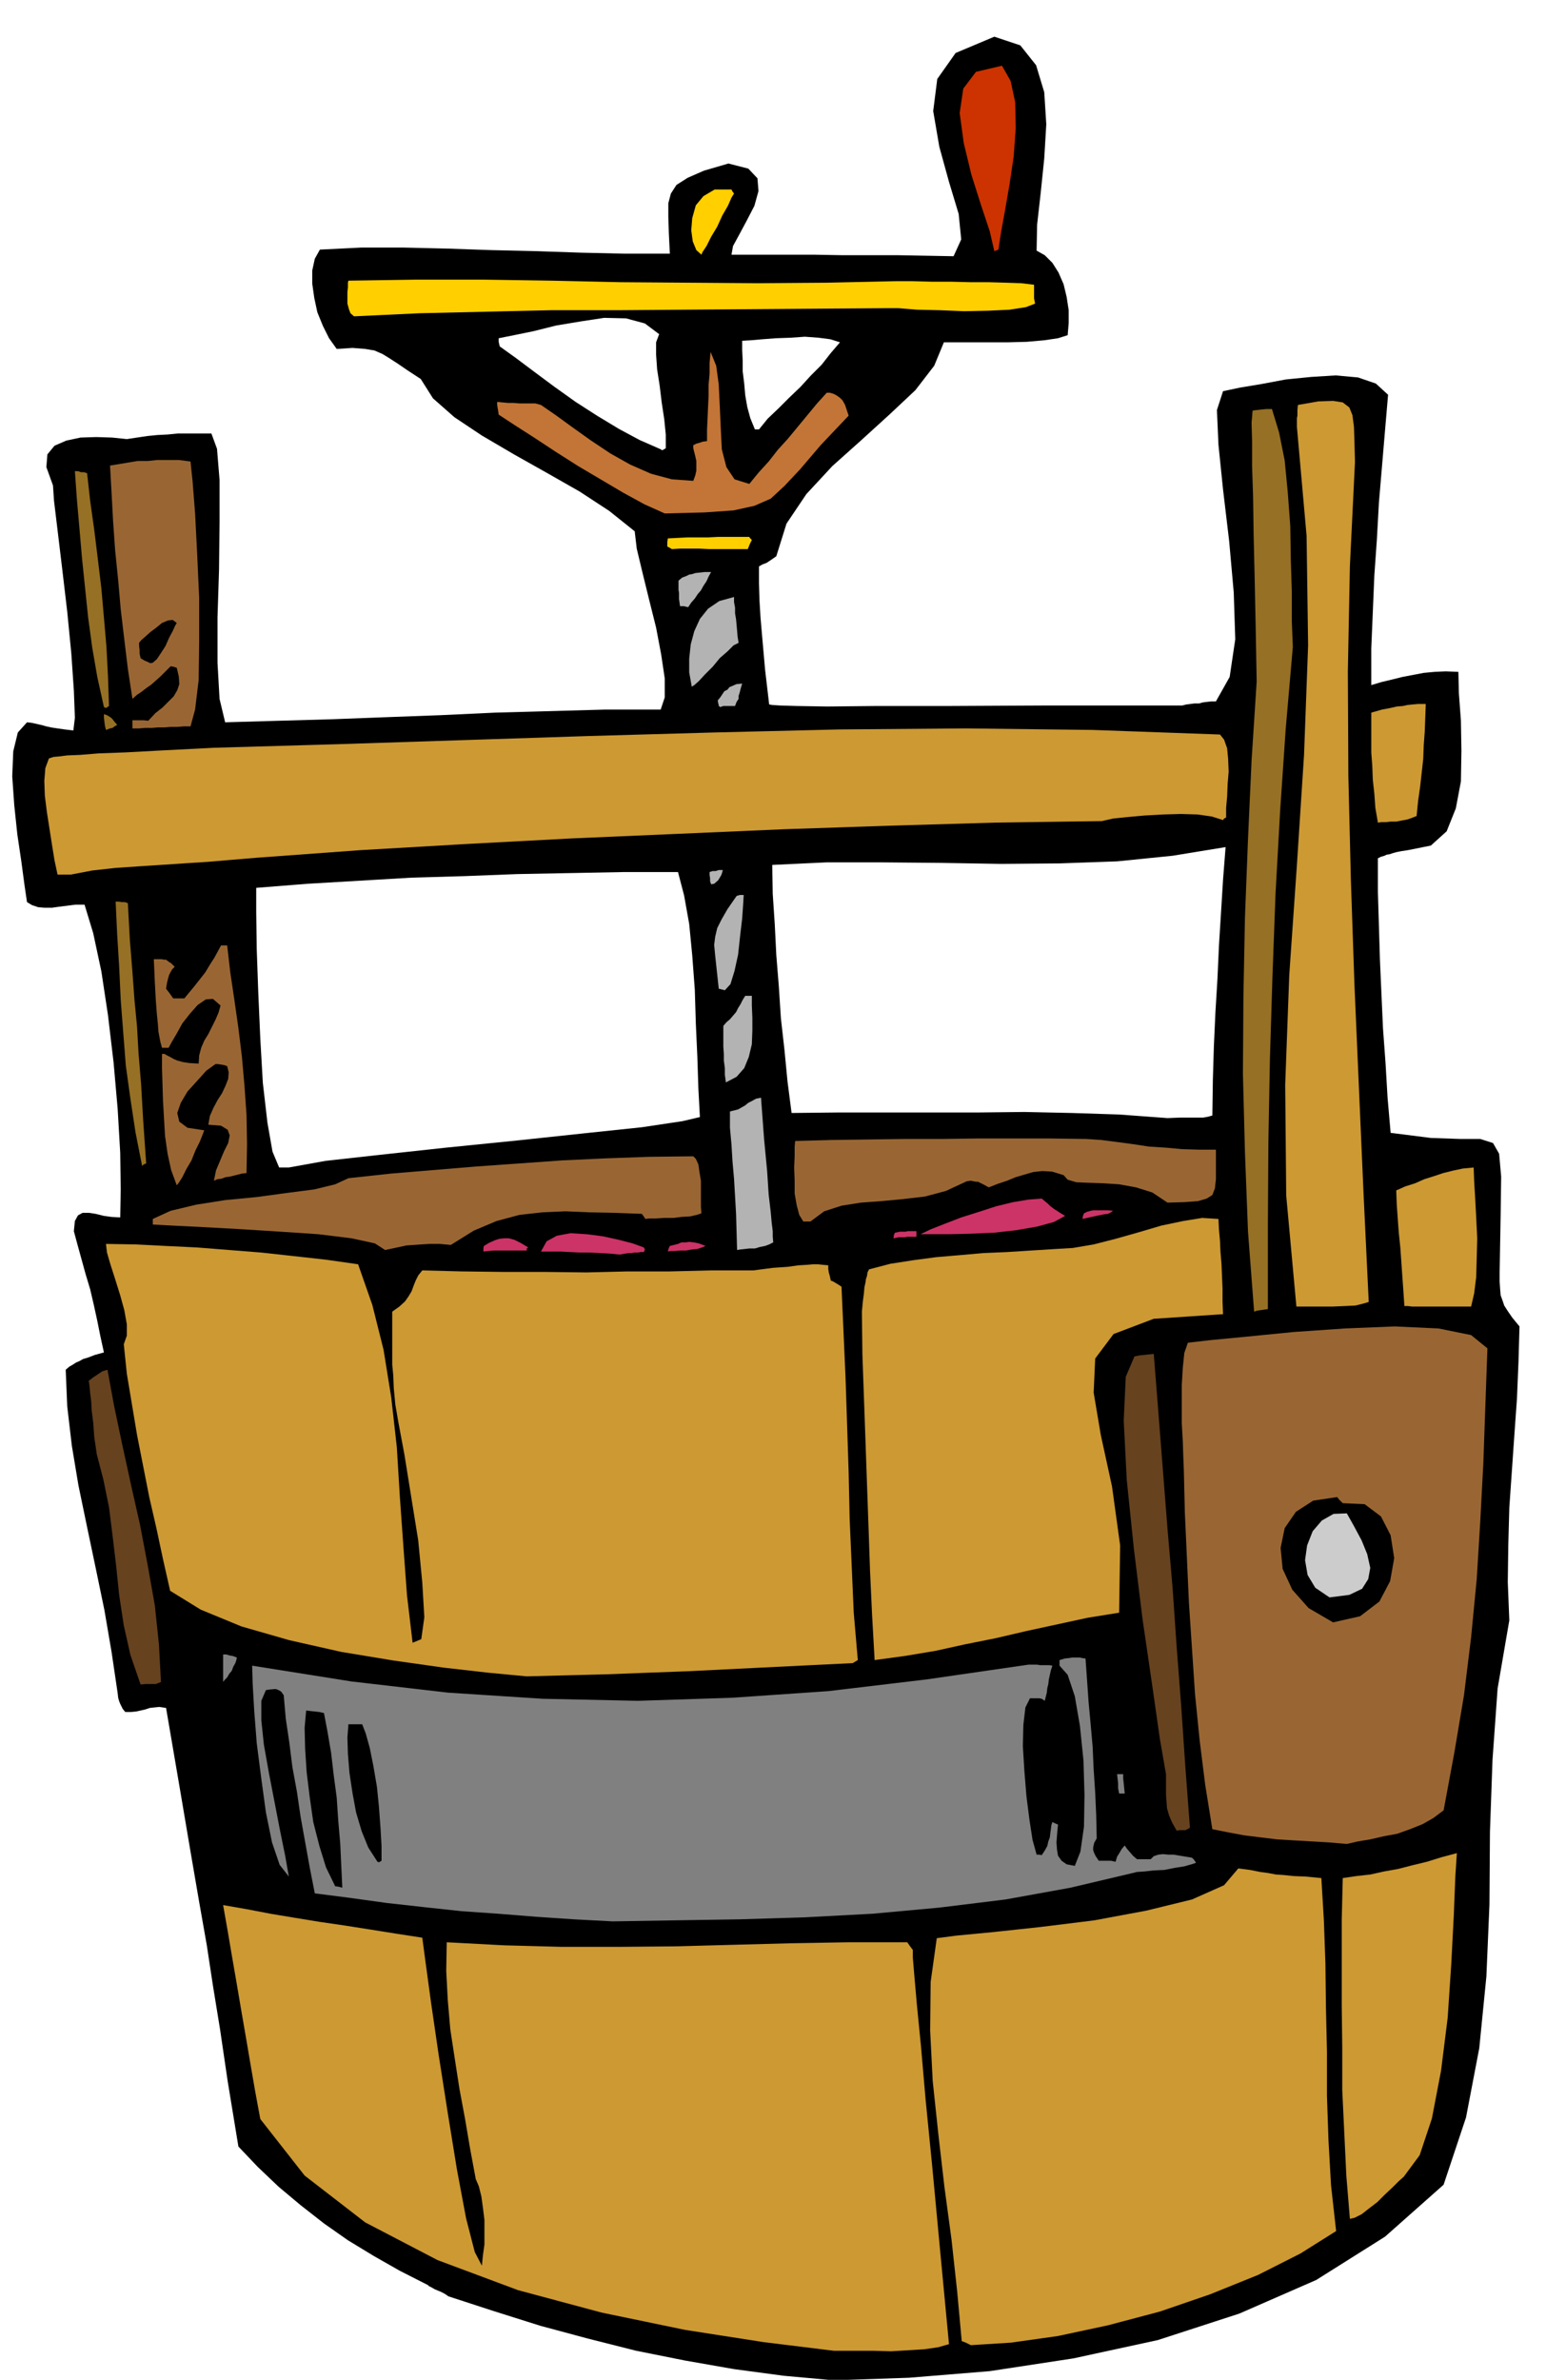
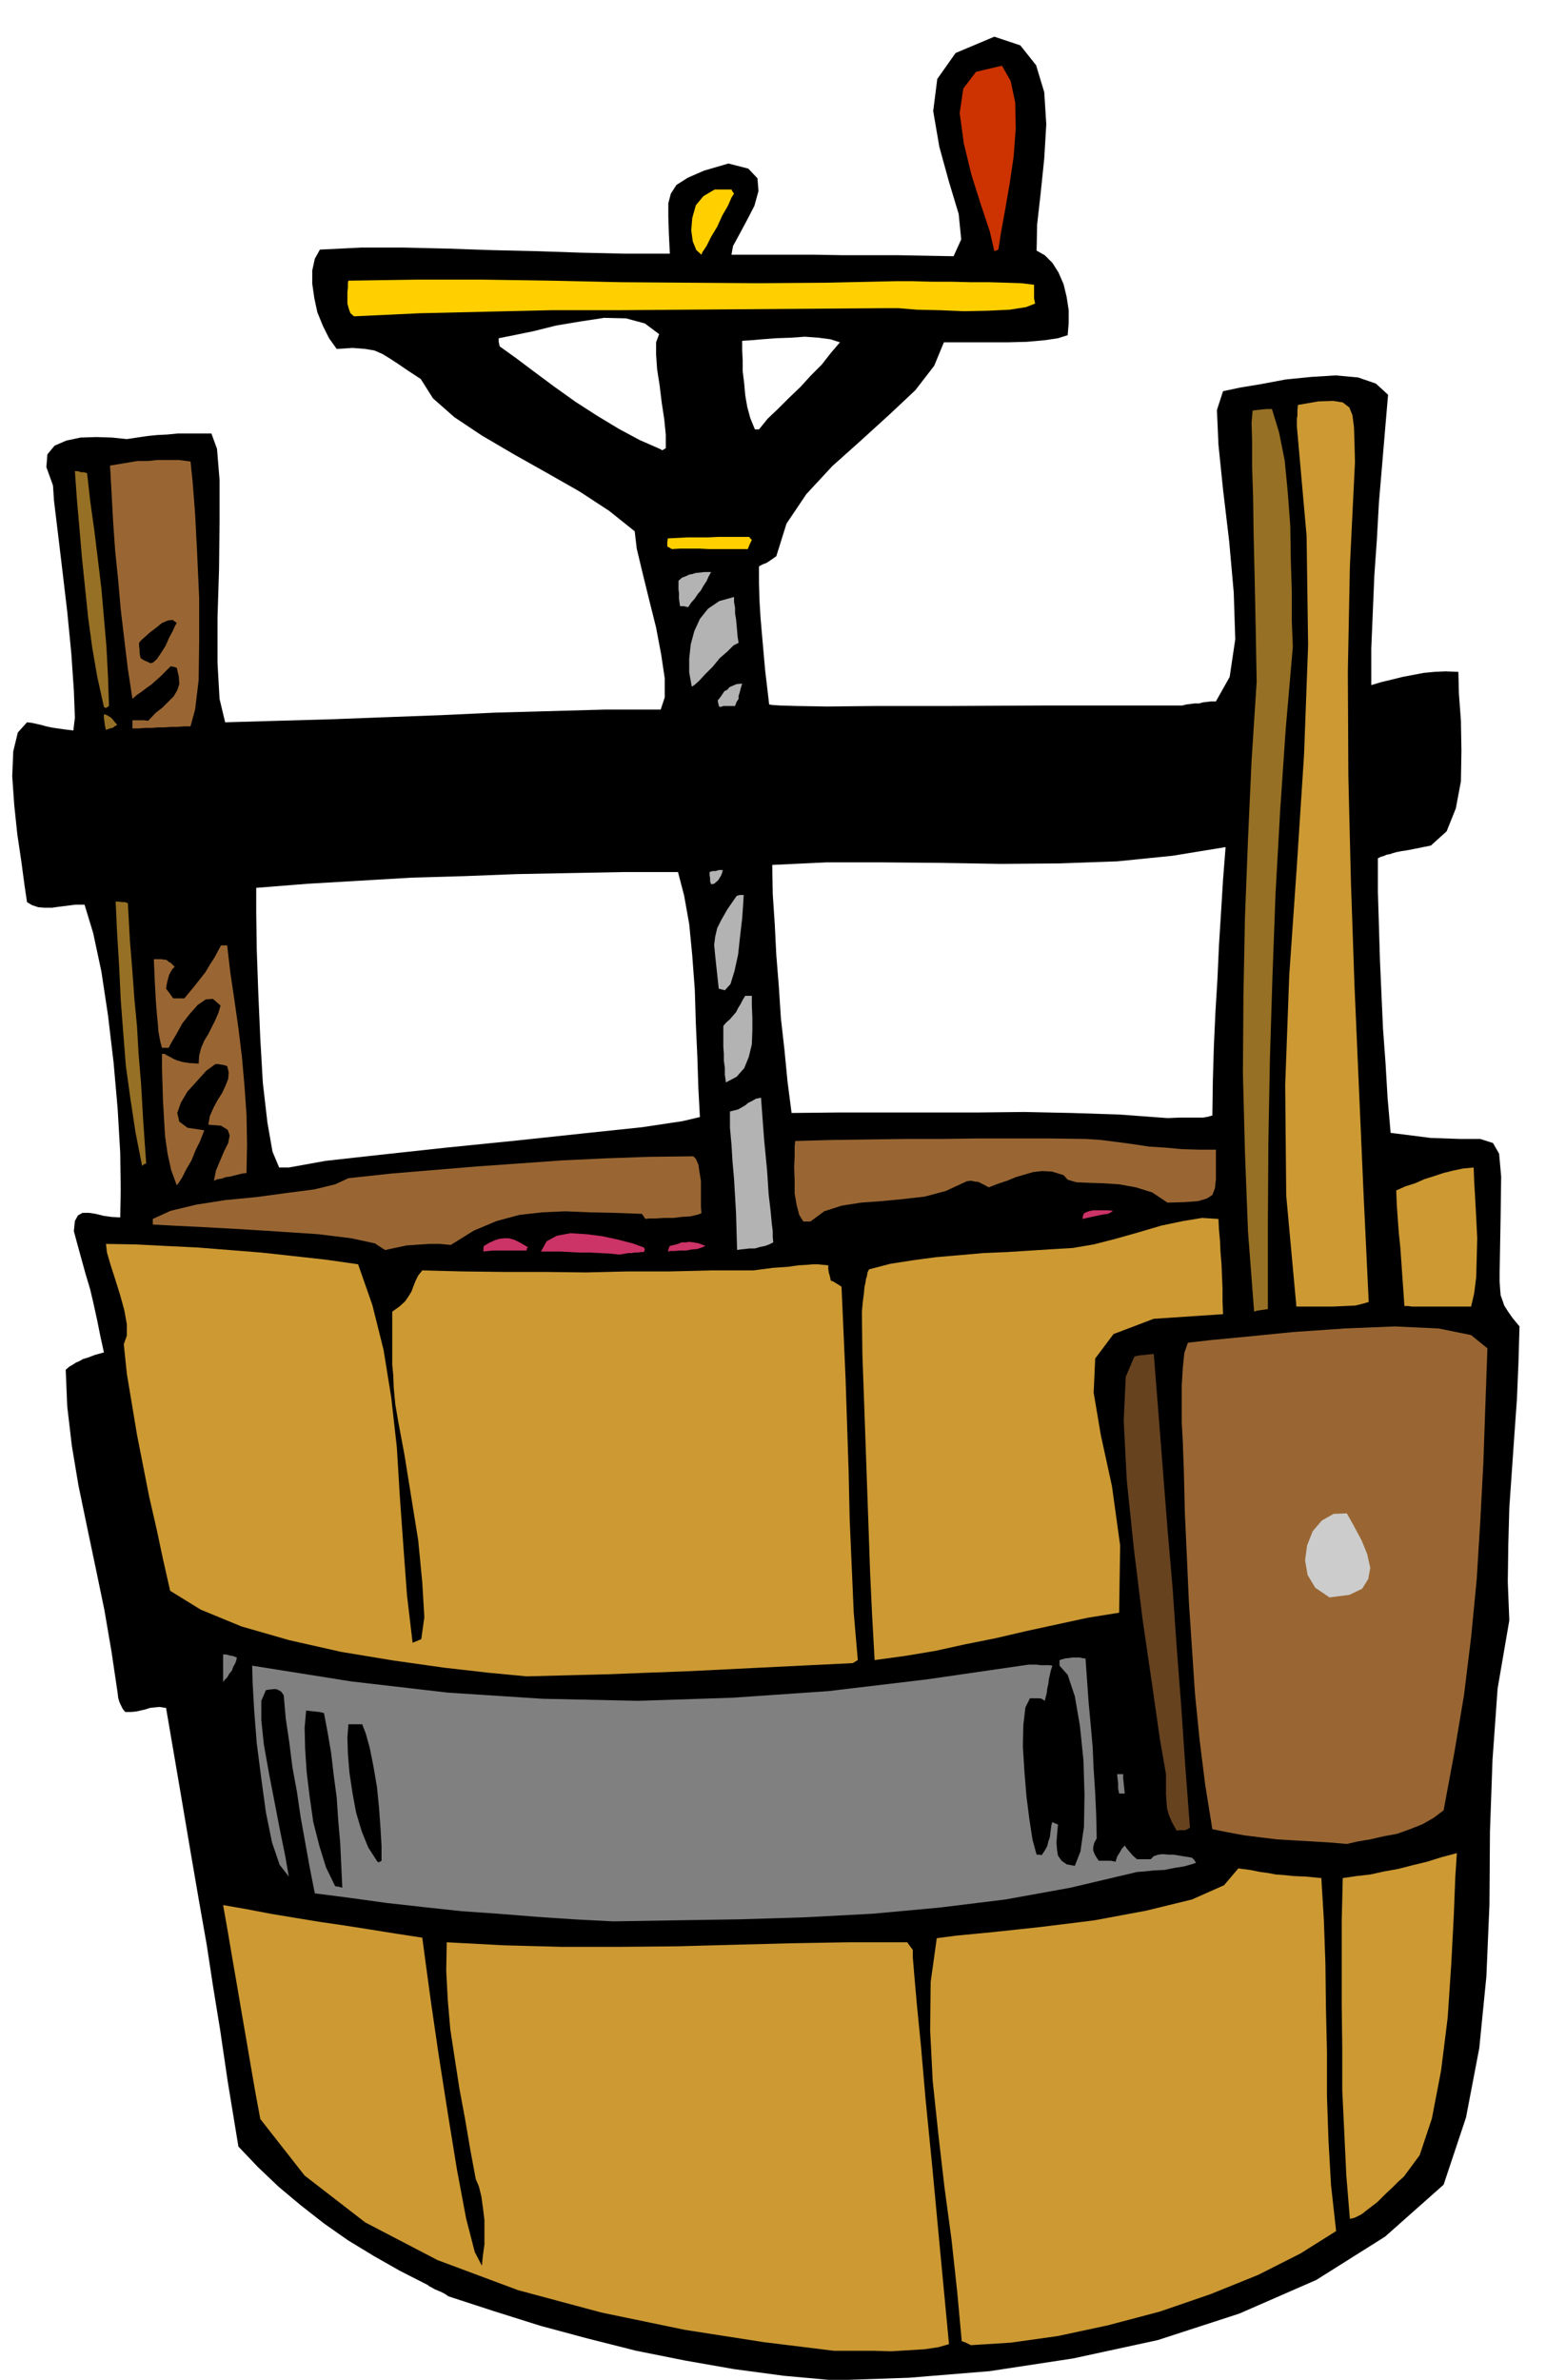
<svg xmlns="http://www.w3.org/2000/svg" fill-rule="evenodd" height="754.851" preserveAspectRatio="none" stroke-linecap="round" viewBox="0 0 3035 4672" width="490.455">
  <style>.brush1{fill:#000}.pen1{stroke:none}.brush2{fill:#c93}.brush3{fill:gray}.brush4{fill:#963}.brush5{fill:#66421f}.brush7{fill:#967024}.brush8{fill:#c36}.brush9{fill:#b3b3b3}.brush10{fill:#ffcf00}</style>
  <path class="pen1 brush1" d="m1637 4673-99-9-97-13-97-17-95-19-95-24-93-25-92-29-89-29-4-3-5-3-6-3-5-2-7-3-5-3-6-3-2-2-55-28-51-29-51-31-47-33-46-36-43-36-41-39-38-40-21-128-15-102-14-86-12-79-15-85-17-99-21-124-27-158-13-2-10 1-9 1-9 3-9 2-9 2-11 1h-10l-5-6-3-6-2-4-2-5-2-7-1-9-12-81-14-82-17-82-17-81-17-82-13-78-9-77-3-72 7-6 7-4 6-4 7-3 7-4 10-3 13-5 18-5-7-32-6-30-7-32-7-30-9-30-8-29-8-29-7-26 2-20 6-11 9-5h13l13 2 16 4 15 2 17 1 1-55-1-72-5-86-8-91-11-93-13-86-16-75-17-56h-18l-16 2-16 2-14 2H87l-12-1-12-4-10-6-5-34-6-45-8-54-6-57-4-57 2-49 9-37 18-20 9 1 9 2 9 2 11 3 9 2 13 2 14 2 17 2 3-25-2-53-5-73-8-82-10-85-9-75-7-58-2-30-13-36 2-25 14-17 23-10 28-6 31-1 31 1 29 3 20-3 20-3 20-2 20-1 20-2h66l11 30 5 61v82l-1 94-3 94v89l4 71 11 46 104-3 106-3 105-4 108-4 107-5 108-3 108-3h109l8-24v-37l-7-47-10-53-14-56-13-53-11-46-4-34-50-40-58-38-65-37-64-36-63-37-54-36-42-37-24-38-26-17-19-13-17-11-13-8-16-7-18-3-25-2-31 2-15-21-12-24-11-27-6-28-4-28v-26l5-23 10-18 81-4h84l85 2 87 3 87 2 88 3 87 2h88l-2-41-1-32v-26l5-19 11-17 22-14 32-14 48-14 39 10 18 19 2 25-8 29-15 29-15 28-12 22-3 17h163l55 1h109l54 1 55 1 15-33-5-50-19-63-19-69-12-70 8-63 36-51 76-32 51 17 31 39 16 53 4 63-4 67-7 68-7 62-1 51 16 9 15 15 12 19 10 23 6 25 4 26v25l-2 24-19 6-27 4-34 3-37 1h-126l-19 46-37 48-50 47-56 51-57 51-51 55-39 58-20 64-10 7-9 6-8 3-7 4v33l1 34 2 33 3 35 3 34 3 34 4 34 4 34 6 1 15 1 33 1 60 1 95-1h142l197-1h263l8-2 8-1 8-1h9l7-2 8-1 9-1h9l27-48 11-74-3-92-9-101-12-101-9-88-3-68 12-37 33-7 42-7 48-9 50-5 48-3 44 4 35 12 24 22-6 70-6 71-6 71-4 72-5 71-3 72-3 71v72l20-6 21-5 20-5 21-4 21-4 21-2 22-1 25 1 1 42 4 54 1 59-1 60-10 53-18 45-31 28-45 9-13 2-10 2-7 2-6 2-6 1-4 2-7 2-6 3v66l2 66 2 67 3 68 3 67 5 68 4 68 6 69 79 10 58 2h39l25 8 12 21 4 45-1 74-2 114v18l1 15 1 12 4 11 3 9 7 11 9 13 14 17-2 70-3 72-5 70-5 72-5 72-2 73-1 73 3 75-23 134-10 140-5 141-1 143-6 141-14 141-26 136-44 132-115 102-135 85-151 66-160 52-166 36-164 25-159 13-147 5zm655-2478 25-1h45l6-1 5-1 3-1 4-1 1-69 2-67 3-66 4-66 3-66 4-64 4-65 5-64-104 17-109 11-113 4-115 1-117-2-114-1h-112l-106 5 1 57 4 60 3 60 5 62 4 62 7 62 6 62 8 62 91-1h275l91-1 93 2 93 3 95 7zm-1744 97h19l72-13 108-12 129-14 139-14 131-14 114-12 80-12 34-8-3-56-2-62-3-66-2-66-5-67-6-62-10-56-12-46h-107l-104 2-105 2-103 4-104 3-102 6-102 6-101 8v48l1 72 3 85 4 91 5 87 9 78 10 57 13 31zm934-1449h8l17-21 21-20 21-21 22-21 21-23 21-21 18-23 18-21-19-6-23-3-27-2-28 2-29 1-26 2-23 2-17 1v18l1 21v21l3 24 2 23 4 23 6 22 9 22zm-185 39 3 2 7-4v-27l-3-30-5-33-4-33-5-32-2-29v-24l6-16-28-21-37-10-43-1-46 7-48 8-44 11-39 8-30 6v7l2 9 32 23 36 27 39 29 42 30 42 27 43 26 41 22 41 18z" />
  <path class="pen1 brush2" d="m1637 4615-138-17-154-24-164-34-164-44-158-59-142-74-119-92-87-111-10-54-9-52-9-53-9-52-9-53-9-52-9-53-9-51 46 8 47 9 48 8 49 8 48 7 51 8 50 8 52 8 6 45 11 81 15 103 18 115 18 111 18 96 17 66 14 27 2-20 3-22v-48l-3-24-3-22-5-20-6-14-11-59-10-59-11-59-9-58-9-59-5-58-3-57 1-56 113 6 113 3h112l112-1 111-3 113-3 114-2h116l5 7 6 8v15l3 36 5 57 8 81 9 104 13 131 15 160 18 190-21 6-27 4-32 2-34 2-35-1h-77zm269-11-10-5-8-3-9-98-11-101-14-104-12-104-11-104-5-99 1-95 12-86 38-5 73-7 93-10 105-13 102-19 90-22 63-28 28-33 23 3 20 4 15 2 16 3 15 1 19 2 24 1 31 3 5 84 3 85 1 85 2 87v87l3 87 5 88 10 90-70 44-83 42-94 38-99 34-102 27-98 21-92 13-79 5zm744-248-7-85-4-84-4-84v-83l-1-84v-167l2-82 27-4 27-3 27-6 28-5 27-7 29-7 29-9 30-8-3 46-3 76-5 96-7 105-13 104-18 94-24 72-31 42-10 9-12 12-15 14-15 15-17 13-14 11-14 7-9 2z" />
  <path class="pen1 brush3" d="m1203 3772-76-4-74-5-75-6-72-5-74-8-72-8-72-10-70-9-10-51-9-50-9-50-7-48-9-49-6-48-7-47-4-46-5-7-5-3-5-2h-4l-10 1-6 1-9 21v38l5 48 10 56 11 57 11 57 10 49 7 40-18-23-15-44-12-59-9-66-9-70-5-64-3-53-1-35 195 31 190 22 186 12 186 4 185-6 189-13 193-23 200-29h17l6 1h18l6 1-3 9-2 9-2 9-1 9-2 8-1 9-2 8-2 8-6-4-5-1h-18l-9 18-4 34-1 42 3 49 4 49 6 47 6 39 8 29h5l5 1 6-9 5-9 2-9 3-8 1-9 1-7 1-8 2-6 4 2 7 3-1 10-1 12-1 13 1 14 2 12 7 10 10 7 16 3 11-28 7-49 1-62-2-68-7-68-10-58-14-42-16-18v-11l10-3 9-1 6-1h15l4 1 7 1 3 42 3 43 4 43 4 45 2 45 3 45 2 45 1 45-5 9-2 9v5l2 6 3 6 6 9h24l9 2 3-10 5-8 4-7 6-7 4 6 6 7 6 7 8 7h27l6-6 9-3 9-1 11 1h10l12 2 12 2 12 2 4 4 4 6-9 3-14 4-19 3-20 4-21 1-18 2-15 1-8 2-123 29-127 23-130 16-131 12-132 7-129 4-128 2-121 2z" />
  <path class="pen1 brush1" d="m658 3703-18-37-13-42-12-47-7-49-6-49-3-46-1-41 3-34 8 1 9 1 9 1 9 2 7 37 7 41 5 43 6 45 3 45 4 46 2 44 2 42-7-2-7-1zm83-48-18-28-13-32-11-37-7-38-6-40-3-37-1-32 2-26h27l7 18 8 29 7 35 7 41 4 40 3 41 2 35v29l-5 3-3-1z" />
  <path class="pen1 brush4" d="m2644 3620-35-3-34-2-35-2-33-2-33-4-32-4-32-6-30-6-14-87-11-88-9-90-6-90-6-90-4-89-4-88-2-84-1-25-1-30-2-36v-75l2-34 3-29 7-20 43-5 73-7 91-9 101-7 98-4 86 4 64 13 32 26-4 111-4 114-6 114-7 114-11 114-14 114-19 113-21 113-20 15-21 12-25 10-25 9-27 5-26 6-24 4-22 5z" />
  <path class="pen1 brush5" d="m2310 3594-9-16-6-14-4-14-1-13-1-14v-40l-12-69-15-105-19-130-17-138-14-135-6-117 4-86 17-40 9-2 10-1 9-1 10-1 9 114 9 115 9 115 10 116 8 116 9 117 8 118 9 119-5 3-4 2h-12l-5 1z" />
  <path class="pen1 brush3" d="m2197 3521-2-10v-10l-1-9-1-9h12v9l1 9 1 10 1 10h-11z" />
-   <path class="pen1 brush5" d="m276 3307-20-58-13-58-9-59-6-58-7-59-7-56-11-54-13-50-5-34-2-28-3-24-1-18-2-16-1-11-1-9-1-4 9-7 9-6 9-6 10-3 13 71 16 76 17 78 18 80 15 79 14 79 8 76 4 74-5 2-5 2h-20l-10 1z" />
  <path class="pen1 brush3" d="M438 3302v-54h6l7 2 6 1 8 3-1 5-2 6-4 7-3 8-5 6-4 7-5 5-3 4z" />
  <path class="pen1 brush2" d="m1034 3291-74-7-88-10-99-14-103-17-102-23-94-27-80-33-60-37-14-62-13-61-14-61-12-61-12-61-10-60-10-60-6-58 6-17v-22l-5-28-8-29-10-32-9-28-7-24-2-17 57 1 60 3 62 3 63 5 63 5 64 7 63 7 63 9 28 80 22 88 15 93 11 98 6 98 7 98 7 95 11 93 17-7 6-43-4-68-8-83-14-87-13-81-12-64-6-35-3-32-1-25-2-21v-104l14-10 11-10 7-10 6-10 4-11 4-10 5-10 8-10 78 2 81 1h81l82 1 81-2h83l81-2h83l38-5 29-2 22-3 17-1 11-1h10l9 1 11 1v7l1 7 2 7 2 9 5 2 5 3 5 3 6 4 4 90 4 91 3 91 3 92 2 92 4 92 4 92 8 93-5 3-5 3-82 4-81 4-81 4-81 4-81 3-78 3-79 2-77 2zm683-32-5-89-4-86-3-87-3-84-3-86-3-84-3-84-1-84 2-21 2-15 1-12 2-9 1-7 2-6 1-7 3-6 42-11 45-7 45-6 47-4 45-4 47-2 47-3 48-3 34-2 41-7 43-11 46-13 44-13 43-9 37-6 32 2 1 21 2 22 1 22 2 24 1 24 1 24v25l1 25-136 9-79 30-36 48-3 67 14 83 22 101 16 116-2 132-62 10-60 13-60 13-60 14-60 12-59 13-60 10-59 8z" />
-   <path class="pen1 brush1" d="m2617 3185-48-28-32-36-19-41-4-41 8-39 22-32 34-22 47-7 4 5 7 7 43 2 32 24 19 37 7 45-8 45-21 40-38 29-53 12z" />
  <path class="pen1" style="fill:#ccc" d="m2610 3136-28-19-15-25-5-29 4-29 11-28 18-21 23-13 26-1 14 25 15 28 11 27 6 27-4 22-12 19-25 12-39 5z" />
  <path class="pen1 brush7" d="m2462 2575-12-157-6-156-4-154 1-153 3-154 6-154 7-154 10-155-2-109-2-96-2-85-1-72-2-61v-49l-1-36 2-24 8-1 9-1 10-1h11l14 46 11 55 6 62 5 67 1 65 2 64v58l2 50-14 161-11 162-9 162-6 162-5 162-3 163-1 163v165l-7 1-7 1-7 1-6 2z" />
  <path class="pen1 brush2" d="m2545 2565-20-218-2-217 8-216 15-216 14-216 8-215-3-215-19-214v-17l1-5v-11l1-10 40-7 29-1 19 3 13 10 6 15 3 23 1 30 1 39-10 205-4 206 1 205 5 206 7 205 9 207 9 206 10 209-10 3-16 4-21 1-23 1h-72zm227 0-8-1h-7l-2-30-2-28-2-29-2-28-3-29-2-27-2-29-1-27 18-8 19-6 18-8 19-6 18-6 20-5 19-4 21-2 1 27 2 34 2 37 2 41-1 39-1 37-4 32-6 26h-116z" />
  <path class="pen1 brush8" d="m1217 2463-20-2-19-1-20-1h-19l-20-1-19-1h-38l11-20 20-11 27-5 32 2 31 4 32 7 27 7 22 8 2 4-2 5h-6l-6 1h-6l-6 1h-6l-6 1-6 1-5 1zm-268-6v-7l1-4 10-6 11-5 9-3 10-1h9l11 3 12 6 15 9-3 2v4h-65l-11 1-9 1zm362 0 2-7 2-4 8-2 8-2 7-3h8l7-1 9 1 10 2 13 5-7 3-9 3-11 1-11 2h-12l-11 1h-8l-5 1z" />
  <path class="pen1 brush4" d="m756 2454-20-13-46-10-65-8-75-5-79-5-73-4-60-3-38-2v-11l35-16 50-12 57-9 62-6 59-8 54-7 41-10 26-12 83-9 84-7 84-7 85-6 84-6 86-4 85-3 86-1 5 5 5 11 2 14 3 18v51l1 13-9 3-13 3-17 1-16 2h-18l-16 1h-13l-8 1-4-6-3-4-54-2-49-1-47-2-45 2-45 5-45 12-45 19-45 28-22-2h-19l-17 1-14 1-15 1-14 3-14 3-14 3z" />
  <path class="pen1 brush9" d="m1447 2454-1-36-1-35-2-35-2-34-3-34-2-33-3-33v-32l8-2 8-2 7-4 7-4 6-5 8-4 7-4 10-2 6 81 6 63 3 46 4 34 2 22 2 16v11l1 11-8 4-8 3-10 2-10 3h-11l-9 1-9 1-6 1z" />
-   <path class="pen1 brush8" d="m1754 2431 1-7 2-4 10-2h11l4-1h17v11h-18l-5 1h-12l-5 1-5 1zm53-8 21-10 28-11 31-12 35-11 34-11 33-8 30-5 26-2 6 5 6 5 4 4 5 4 4 3 5 3 6 4 10 6-22 12-33 9-40 7-44 5-46 2-42 1h-57z" />
  <path class="pen1 brush4" d="m1577 2398-8-13-5-19-4-23v-25l-1-26 1-22v-19l1-11 71-2 72-1 71-1h72l71-1h143l72 1 29 2 31 4 30 4 33 5 32 2 33 3 33 1h33v58l-2 18-5 13-11 7-17 5-26 2-34 1-30-20-32-10-33-6-31-2-30-1-23-1-17-5-8-9-23-7-19-1-18 2-17 5-17 5-17 7-18 6-18 7-9-5-6-3-6-3h-4l-10-2-8 1-41 19-41 11-43 5-42 4-41 3-38 6-34 11-27 20h-14z" />
  <path class="pen1 brush8" d="m2125 2393 1-6 2-5 6-3 7-2 6-1h28l10 1-4 3-6 3-8 1-10 2-14 3-18 4z" />
  <path class="pen1 brush4" d="m347 2327-11-30-7-32-5-35-2-34-2-35-1-33-1-32v-27h5l5 3 6 3 7 4 7 3 11 3 13 2 18 1 1-16 4-15 6-14 8-13 7-14 7-14 6-14 4-14-15-13-14 1-16 11-15 17-15 19-11 20-10 17-6 11h-13l-3-11-2-10-2-11-1-14-2-20-2-26-2-36-2-46h15l5 1h4l5 4 5 3 7 7-5 5-4 7-2 4-2 7-2 8-2 12 7 9 7 10h22l9-11 10-12 11-14 11-14 9-15 9-14 7-13 6-11h12l6 52 8 54 8 56 7 57 5 57 4 57 1 57-1 57-9 1-8 2-8 2-8 2-8 1-8 3-8 1-7 3 4-20 8-19 8-19 8-16 3-15-4-11-13-8-25-2 3-17 7-16 8-15 9-14 7-15 5-13 1-13-3-12-6-2-6-1-6-1h-5l-18 13-18 20-19 21-13 22-7 20 4 17 16 12 33 5-3 8-6 15-8 16-8 20-10 17-8 16-7 11-4 5z" />
  <path class="pen1 brush7" d="m279 2289-13-66-10-66-9-65-5-64-5-65-3-64-4-65-3-64h6l6 1h6l6 2 4 73 5 62 4 55 5 52 3 53 5 60 4 70 6 86-5 2-3 3z" />
  <path class="pen1 brush9" d="m1425 2125-2-15v-13l-2-15v-13l-1-14v-41l6-7 7-6 6-7 6-7 4-8 5-8 4-8 5-8h13v19l1 24v25l-1 27-6 25-9 22-15 17-21 11zm-14-184-4-37-3-28-2-21 2-16 4-17 8-16 12-21 18-26 6-2h8l-1 17-2 29-4 34-4 37-7 32-8 26-11 12-12-3zm-15-205-2-6v-6l-1-6v-6l6-2h6l6-2h8l-1 4-2 6-3 5-3 5-8 7-6 1z" />
-   <path class="pen1 brush2" d="M139 1717h-26l-6-28-5-31-5-32-5-32-4-32-1-29 2-25 7-19 9-3 11-1 16-2 25-1 37-3 54-2 74-4 98-5 243-7 246-8 245-8 247-7 247-6 248-2 249 3 250 9 8 10 6 17 2 21 1 25-2 24-1 25-2 22v19l-4 2-2 3-22-7-28-4-33-1-35 1-36 2-33 3-29 3-22 5-209 3-207 6-209 7-207 9-209 9-207 11-207 12-205 15-48 4-47 4-47 3-45 3-46 3-44 3-45 5-42 8zm2566-102-5-29-2-28-3-27-1-27-2-27v-78l21-6 16-3 13-3 12-1 9-2 10-1 11-1h15l-1 27-1 27-2 27-1 27-3 27-3 27-4 28-3 30-10 4-9 3-11 2-10 2h-11l-9 1h-9l-7 1z" />
  <path class="pen1 brush7" d="m208 1433-2-8-1-8-1-8v-7l6 2 5 3 3 2 3 3 3 4 6 7-5 3-4 3-5 1-8 3z" />
  <path class="pen1 brush4" d="M273 1430h-13v-16h22l9 1 14-15 14-11 12-12 10-10 7-12 4-12-1-15-4-17-6-2-6-1-10 10-10 10-9 8-9 8-10 7-9 7-9 6-9 8-9-59-7-58-7-59-5-57-6-59-4-57-3-56-3-53 18-3 18-3 18-3h20l19-2h42l23 3 4 38 5 64 4 78 4 88v85l-1 76-7 58-9 33h-13l-13 1h-13l-12 1h-13l-12 1h-13l-12 1z" />
  <path class="pen1 brush7" d="m204 1388-13-59-10-58-8-59-6-58-6-58-5-58-5-57-4-56h6l6 2h6l6 2 6 54 8 57 7 57 7 58 5 57 5 58 3 58 2 58-6 4-4-2z" />
  <path class="pen1 brush9" d="m1414 1388-3-2v-2l-1-3-1-6 5-6 4-6 4-6 6-3 4-5 7-3 7-3 11-1-3 10-2 8-2 6v6l-4 6-3 8h-23l-6 2zm-56-40-5-28v-27l3-28 7-26 11-24 16-20 22-15 29-8v10l2 11v11l2 12 1 11 1 11 1 12 2 12-10 5-12 12-15 13-14 17-15 15-12 13-9 8-5 3z" />
  <path class="pen1 brush1" d="m295 1302-6-3-5-2-5-3-3-2-2-9v-7l-1-8v-6l4-5 8-7 10-9 12-9 11-9 12-5 9-1 8 6-3 5-5 11-7 13-7 16-9 14-8 12-8 7-5 1z" />
  <path class="pen1 brush9" d="m1335 1190-1-7-1-7v-12l-1-6v-18l7-6 8-3 6-3 6-1 6-2 9-1 9-1h13l-5 9-4 9-6 9-5 9-6 7-6 9-7 8-6 9-9-2h-7z" />
  <path class="pen1 brush10" d="m1319 1078-5-3-4-2v-9l1-7 19-1 20-1h40l20-1h61l1 2 4 4-4 8-4 10h-76l-20-1h-37l-16 1z" />
-   <path class="pen1" style="fill:#c27536" d="m1305 1008-40-18-42-23-44-26-44-26-44-28-41-27-39-25-32-21-1-7-1-6-1-6v-6l10 1 11 1h11l12 1h31l11 3 29 20 33 24 35 25 39 26 39 22 41 18 41 11 42 3 4-11 2-9v-19l-2-9-2-8-2-8v-6l6-3 7-2 6-2 8-1v-23l1-21 1-23 1-21v-22l2-22v-22l2-21 11 27 5 37 2 42 2 45 2 40 9 35 16 24 29 9 18-22 20-22 18-23 20-22 19-23 19-23 19-23 19-21h6l7 2 6 3 7 5 5 5 5 9 3 9 4 12-55 58-40 47-31 33-27 25-32 14-41 9-57 4-78 2z" />
  <path class="pen1 brush10" d="m695 621-7-6-3-8-3-11v-22l1-10v-9l1-4 132-2h133l134 2 135 3 135 1 135 1 135-1 136-3h32l37 1h38l39 1h36l34 1 30 1 25 3v27l2 10-18 7-32 5-42 2-47 1-48-2-45-1-36-3h-24l-133 1-132 1-132 1-130 1h-131l-130 3-129 3-128 6zm682-121-10-9-7-17-3-22 2-24 7-25 15-18 22-13h33l2 4 3 4-5 8-7 16-11 19-10 22-12 20-9 18-8 12-2 5z" />
  <path class="pen1" style="fill:#c30" d="m1952 493-9-39-17-51-19-60-15-62-8-59 7-48 25-33 51-12 17 30 9 42 1 51-4 55-8 54-9 52-8 44-5 33-5 2-3 1z" />
</svg>